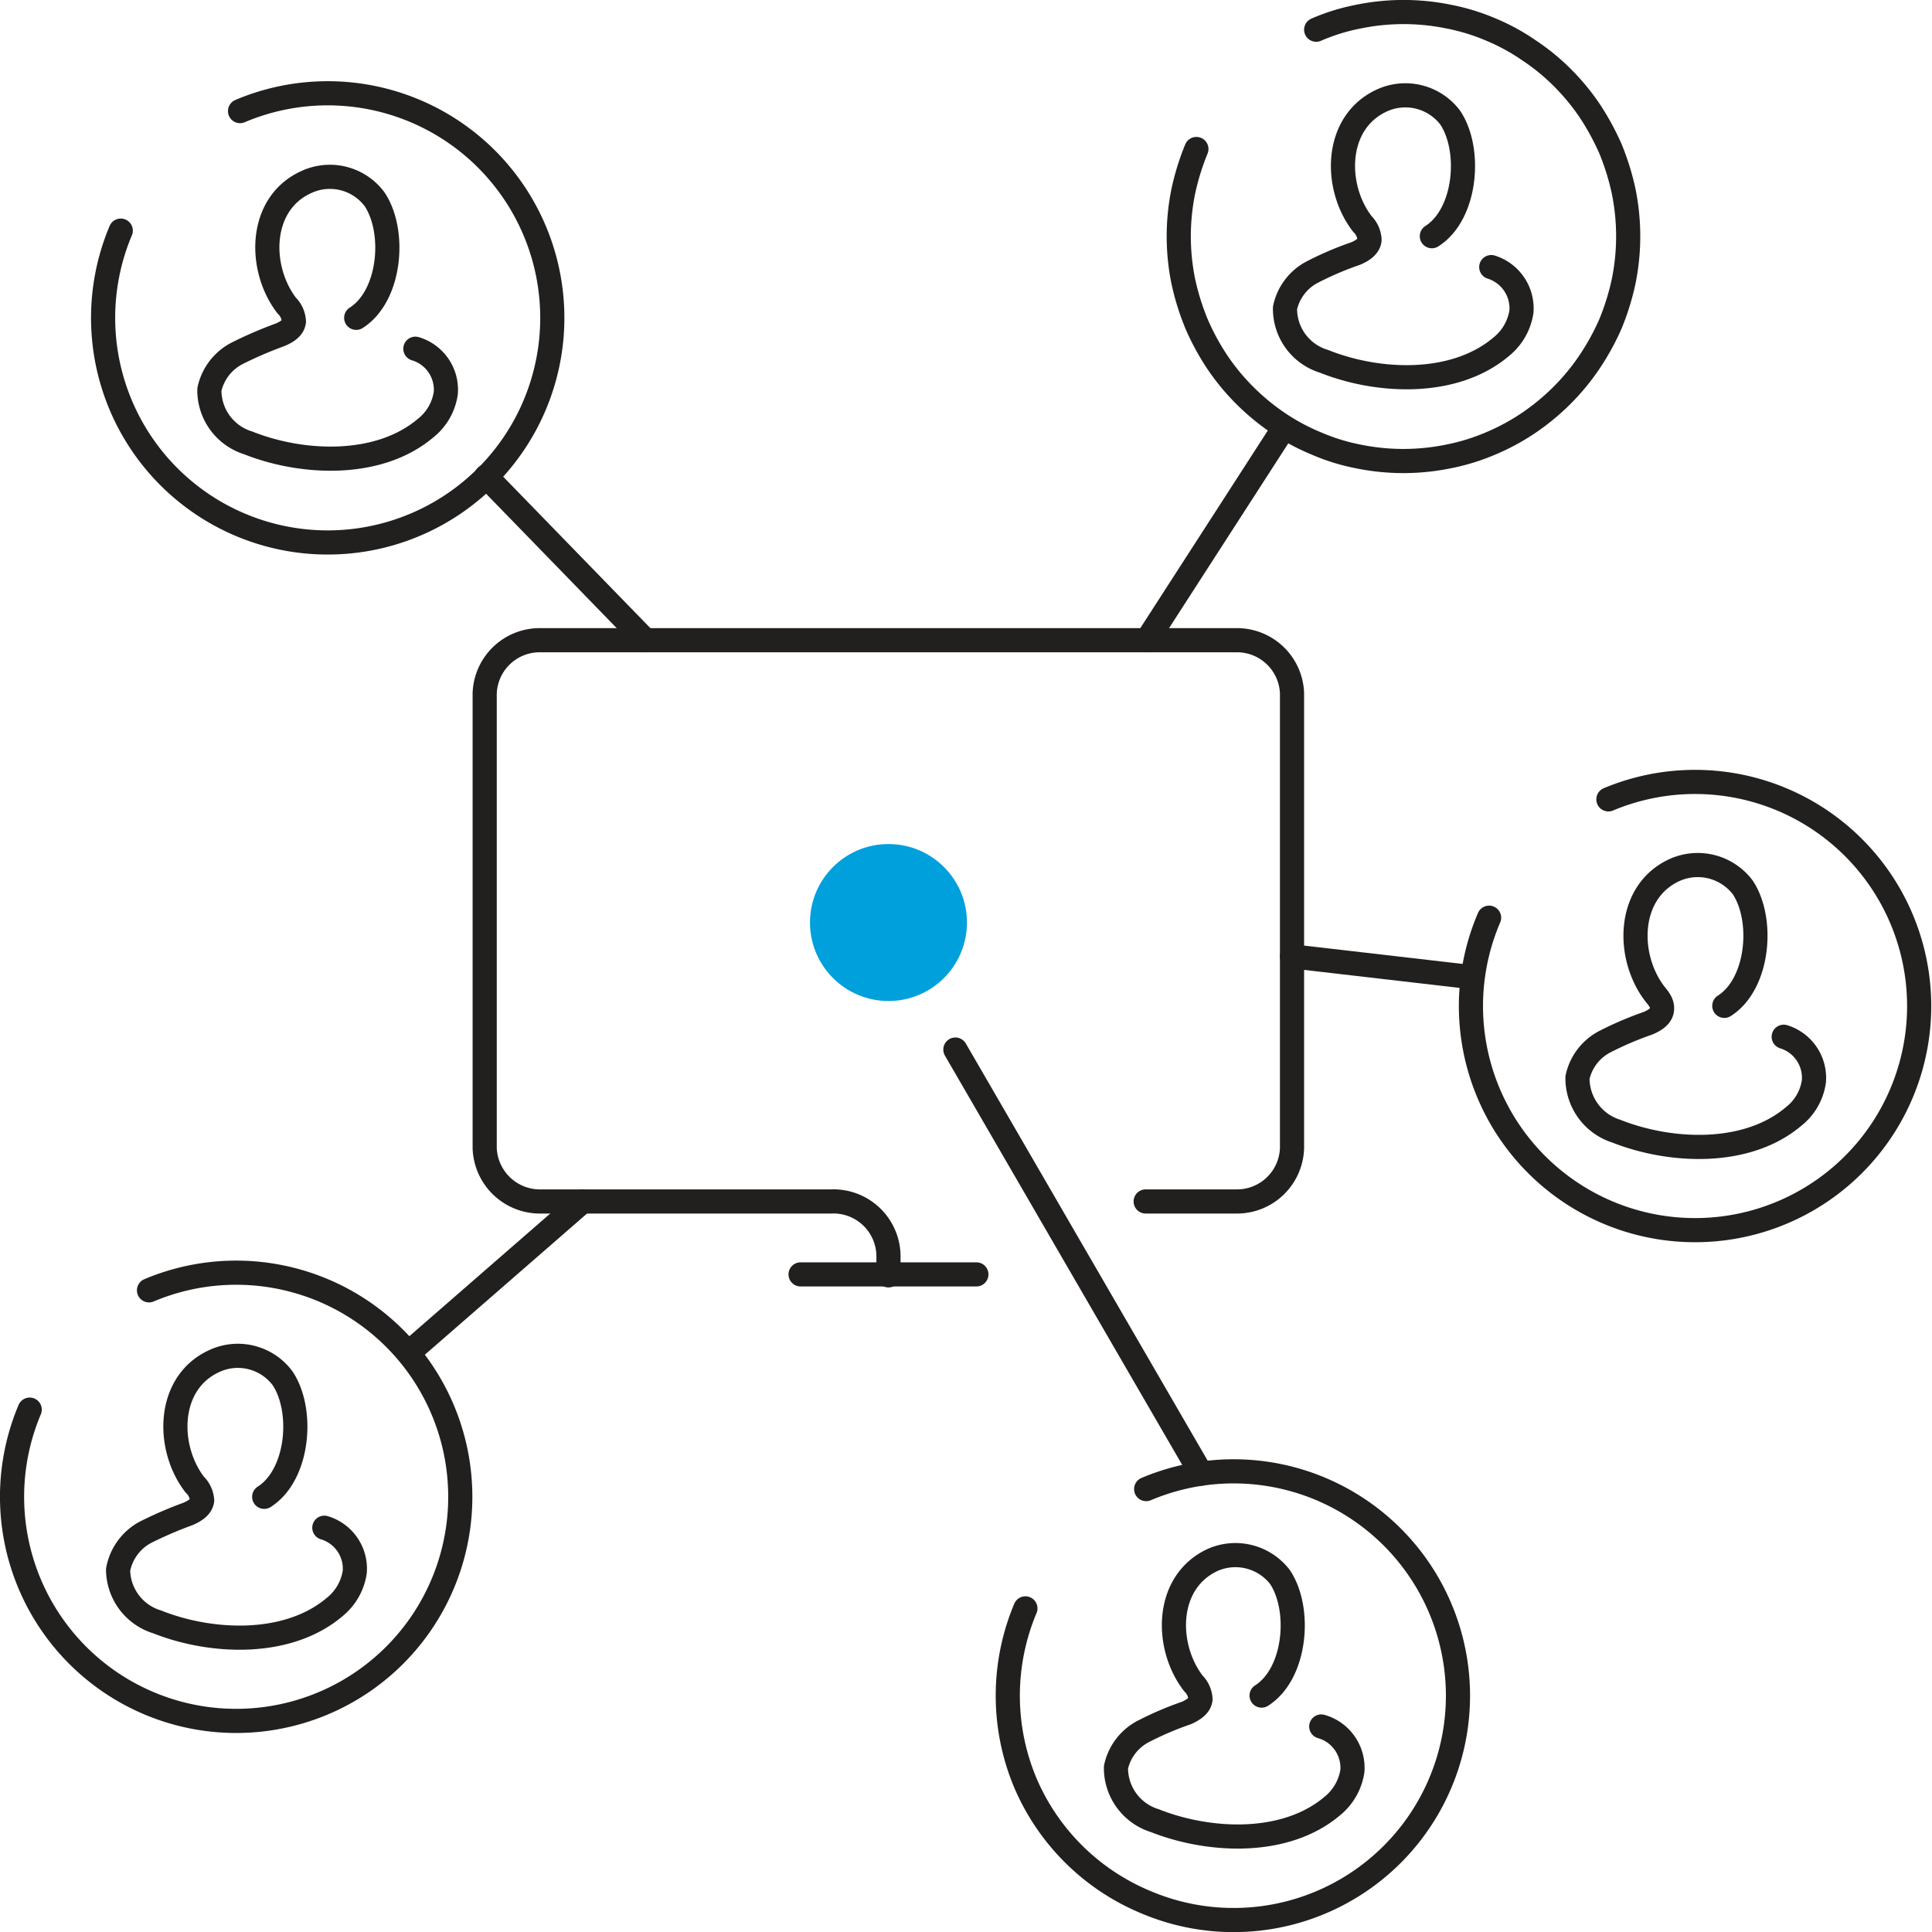
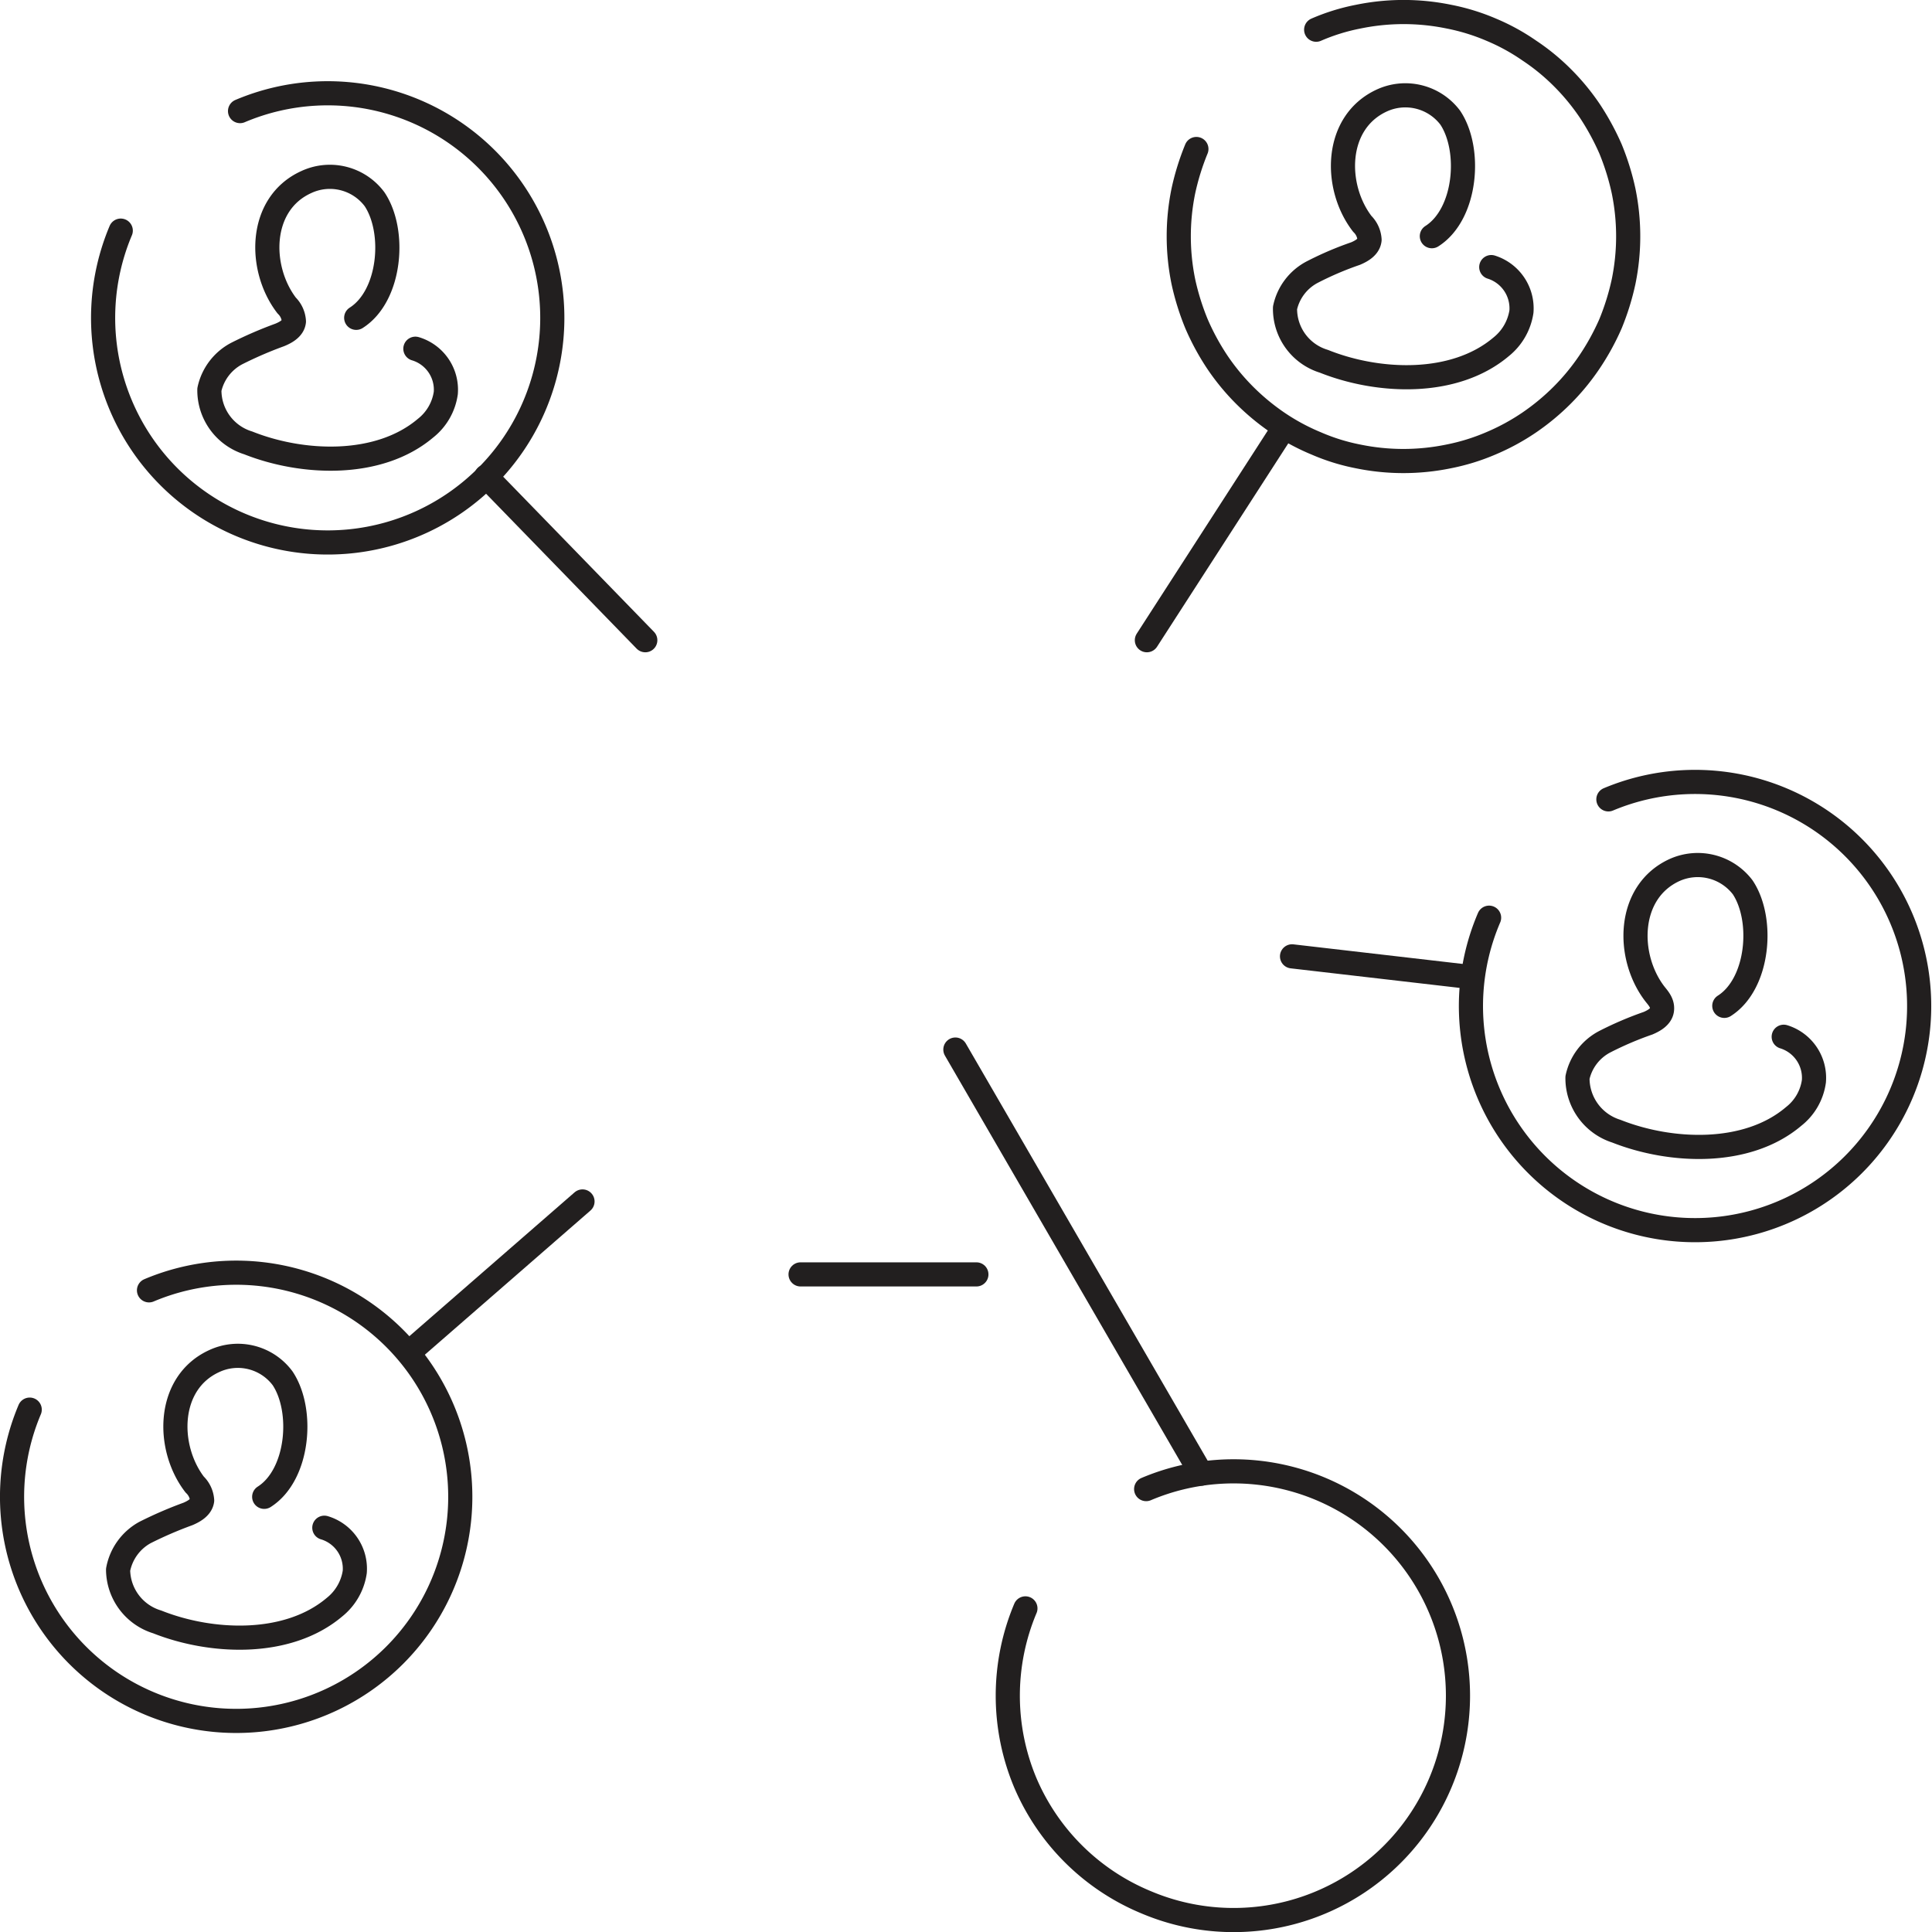
<svg xmlns="http://www.w3.org/2000/svg" id="icons_black_blue_dot_copy" data-name="icons_black_blue_dot copy" viewBox="0 0 80 80">
  <defs>
    <style>.cls-1{fill:none;stroke:#221f1f;stroke-linecap:round;stroke-linejoin:round;}.cls-2{fill:#00a0dc;}</style>
  </defs>
-   <path class="cls-1" d="M47.44,49.75h3.73a2.28,2.28,0,0,0,2.33-2.21V28.71a2.28,2.28,0,0,0-2.33-2.2H22.41a2.28,2.28,0,0,0-2.34,2.2V47.54a2.29,2.29,0,0,0,2.34,2.21h12A2.28,2.28,0,0,1,36.79,52v.81" />
  <line class="cls-1" x1="20.13" y1="19.73" x2="26.72" y2="26.51" />
  <line class="cls-1" x1="53.11" y1="17.8" x2="47.49" y2="26.51" />
  <line class="cls-1" x1="60.93" y1="40.46" x2="53.5" y2="39.6" />
  <line class="cls-1" x1="49.74" y1="61.02" x2="39.56" y2="43.46" />
  <line class="cls-1" x1="17.01" y1="55.94" x2="24.12" y2="49.75" />
  <path class="cls-1" d="M61.75,11.06A1.79,1.79,0,0,1,63,12.9a2.31,2.31,0,0,1-.84,1.46c-1.94,1.64-5.09,1.5-7.34.6a2.27,2.27,0,0,1-1.61-2.21,2.19,2.19,0,0,1,1.14-1.49,13.41,13.41,0,0,1,1.78-.76c.26-.11.55-.28.58-.57a1,1,0,0,0-.3-.66c-1.18-1.53-1.17-4.2.81-5.11a2.33,2.33,0,0,1,2.83.71c.89,1.33.67,4-.76,4.91" />
  <path class="cls-1" d="M54.5,1.23A8.38,8.38,0,0,1,56.24.69,9.3,9.3,0,0,1,60,.69a8.66,8.66,0,0,1,1.75.54,8.55,8.55,0,0,1,1.57.86,8.84,8.84,0,0,1,1.38,1.13,9.25,9.25,0,0,1,1.13,1.37,10.5,10.5,0,0,1,.86,1.58,10.33,10.33,0,0,1,.54,1.74,9.35,9.35,0,0,1,0,3.75,10.33,10.33,0,0,1-.54,1.74A10,10,0,0,1,65.81,15a9.25,9.25,0,0,1-1.13,1.37,9.5,9.5,0,0,1-1.38,1.14,9.14,9.14,0,0,1-1.57.85,8.66,8.66,0,0,1-1.75.54,9.3,9.3,0,0,1-3.74,0,8.38,8.38,0,0,1-1.74-.54,8.87,8.87,0,0,1-1.58-.85,9.5,9.5,0,0,1-1.38-1.14A9.25,9.25,0,0,1,50.41,15a10,10,0,0,1-.86-1.58A10.33,10.33,0,0,1,49,11.66a9.35,9.35,0,0,1,0-3.75,10.33,10.33,0,0,1,.54-1.74" />
  <path class="cls-1" d="M17.2,14.44a1.77,1.77,0,0,1,1.26,1.83,2.26,2.26,0,0,1-.84,1.46c-1.94,1.64-5.1,1.5-7.34.61a2.28,2.28,0,0,1-1.61-2.21A2.21,2.21,0,0,1,9.8,14.64a16.48,16.48,0,0,1,1.78-.77c.27-.11.56-.28.59-.56a1,1,0,0,0-.3-.66c-1.18-1.54-1.17-4.21.81-5.11a2.31,2.31,0,0,1,2.83.71c.89,1.33.67,4-.76,4.91" />
  <path class="cls-1" d="M9.94,4.6A9.3,9.3,0,1,1,5,9.55" />
  <path class="cls-1" d="M13.43,63.26a1.77,1.77,0,0,1,1.26,1.83,2.3,2.3,0,0,1-.84,1.46c-1.94,1.64-5.1,1.5-7.34.61A2.28,2.28,0,0,1,4.89,65,2.22,2.22,0,0,1,6,63.46a16.48,16.48,0,0,1,1.78-.77c.26-.11.55-.28.59-.56a1,1,0,0,0-.31-.66c-1.18-1.54-1.16-4.21.81-5.11a2.31,2.31,0,0,1,2.83.71c.89,1.33.67,4-.76,4.91" />
  <path class="cls-1" d="M6.17,53.43a9.28,9.28,0,1,1-4.94,4.94" />
-   <path class="cls-1" d="M54.71,71.49A1.78,1.78,0,0,1,56,73.33a2.31,2.31,0,0,1-.84,1.46c-1.94,1.64-5.09,1.49-7.34.6a2.28,2.28,0,0,1-1.61-2.21,2.19,2.19,0,0,1,1.14-1.49,13.41,13.41,0,0,1,1.78-.76c.26-.12.55-.29.58-.57a1,1,0,0,0-.3-.66c-1.18-1.54-1.17-4.2.81-5.11A2.33,2.33,0,0,1,53,65.3c.89,1.33.67,4-.76,4.91" />
  <path class="cls-1" d="M47.46,61.66a9.29,9.29,0,1,1,0,17.11,9.3,9.3,0,0,1-5-4.94,9.32,9.32,0,0,1,0-7.23" />
  <path class="cls-1" d="M73.86,42.93a1.78,1.78,0,0,1,1.25,1.84,2.24,2.24,0,0,1-.84,1.46c-1.93,1.64-5.09,1.5-7.34.61a2.3,2.3,0,0,1-1.61-2.22,2.19,2.19,0,0,1,1.14-1.49,14,14,0,0,1,1.78-.76c.26-.11.55-.28.58-.56s-.15-.47-.3-.66c-1.18-1.54-1.16-4.21.81-5.12a2.34,2.34,0,0,1,2.83.71c.89,1.33.67,4-.76,4.91" />
  <path class="cls-1" d="M66.6,33.1A9.28,9.28,0,1,1,61.66,38" />
  <line class="cls-1" x1="33.15" y1="52.77" x2="40.43" y2="52.77" />
-   <circle class="cls-2" cx="36.79" cy="38.2" r="3.25" />
</svg>